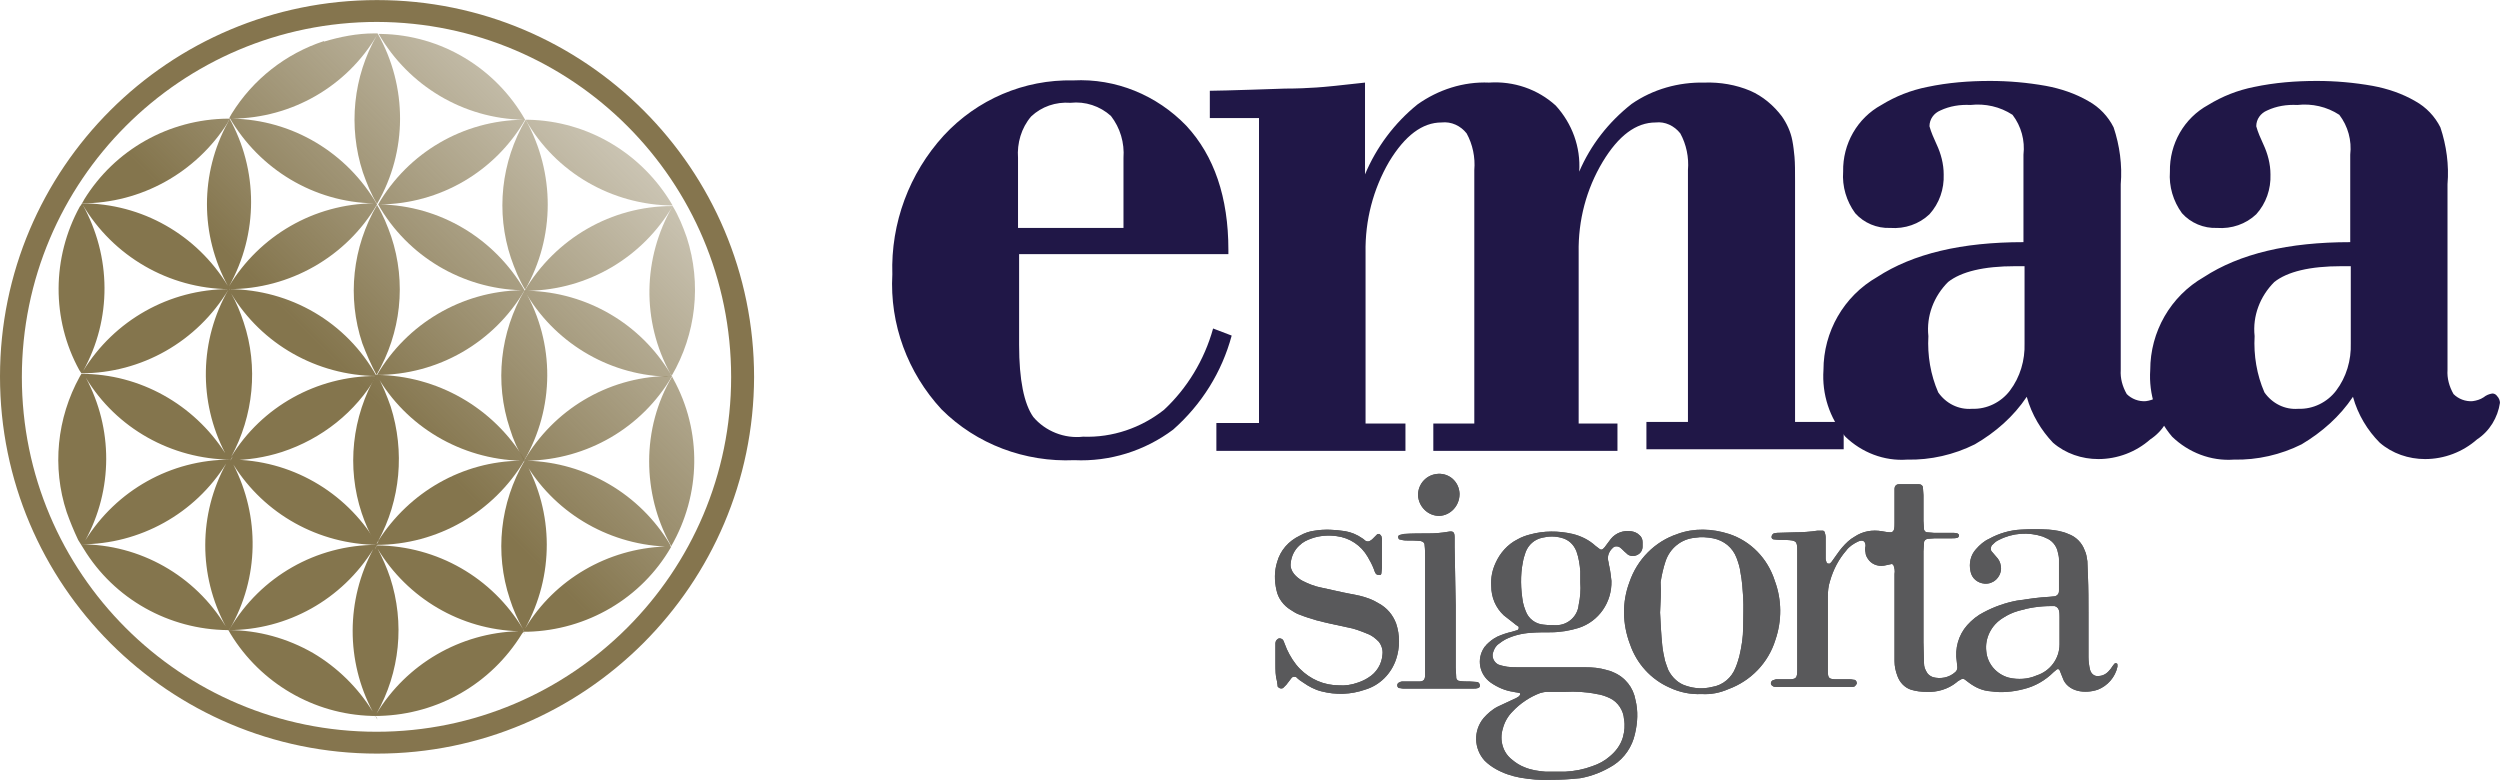
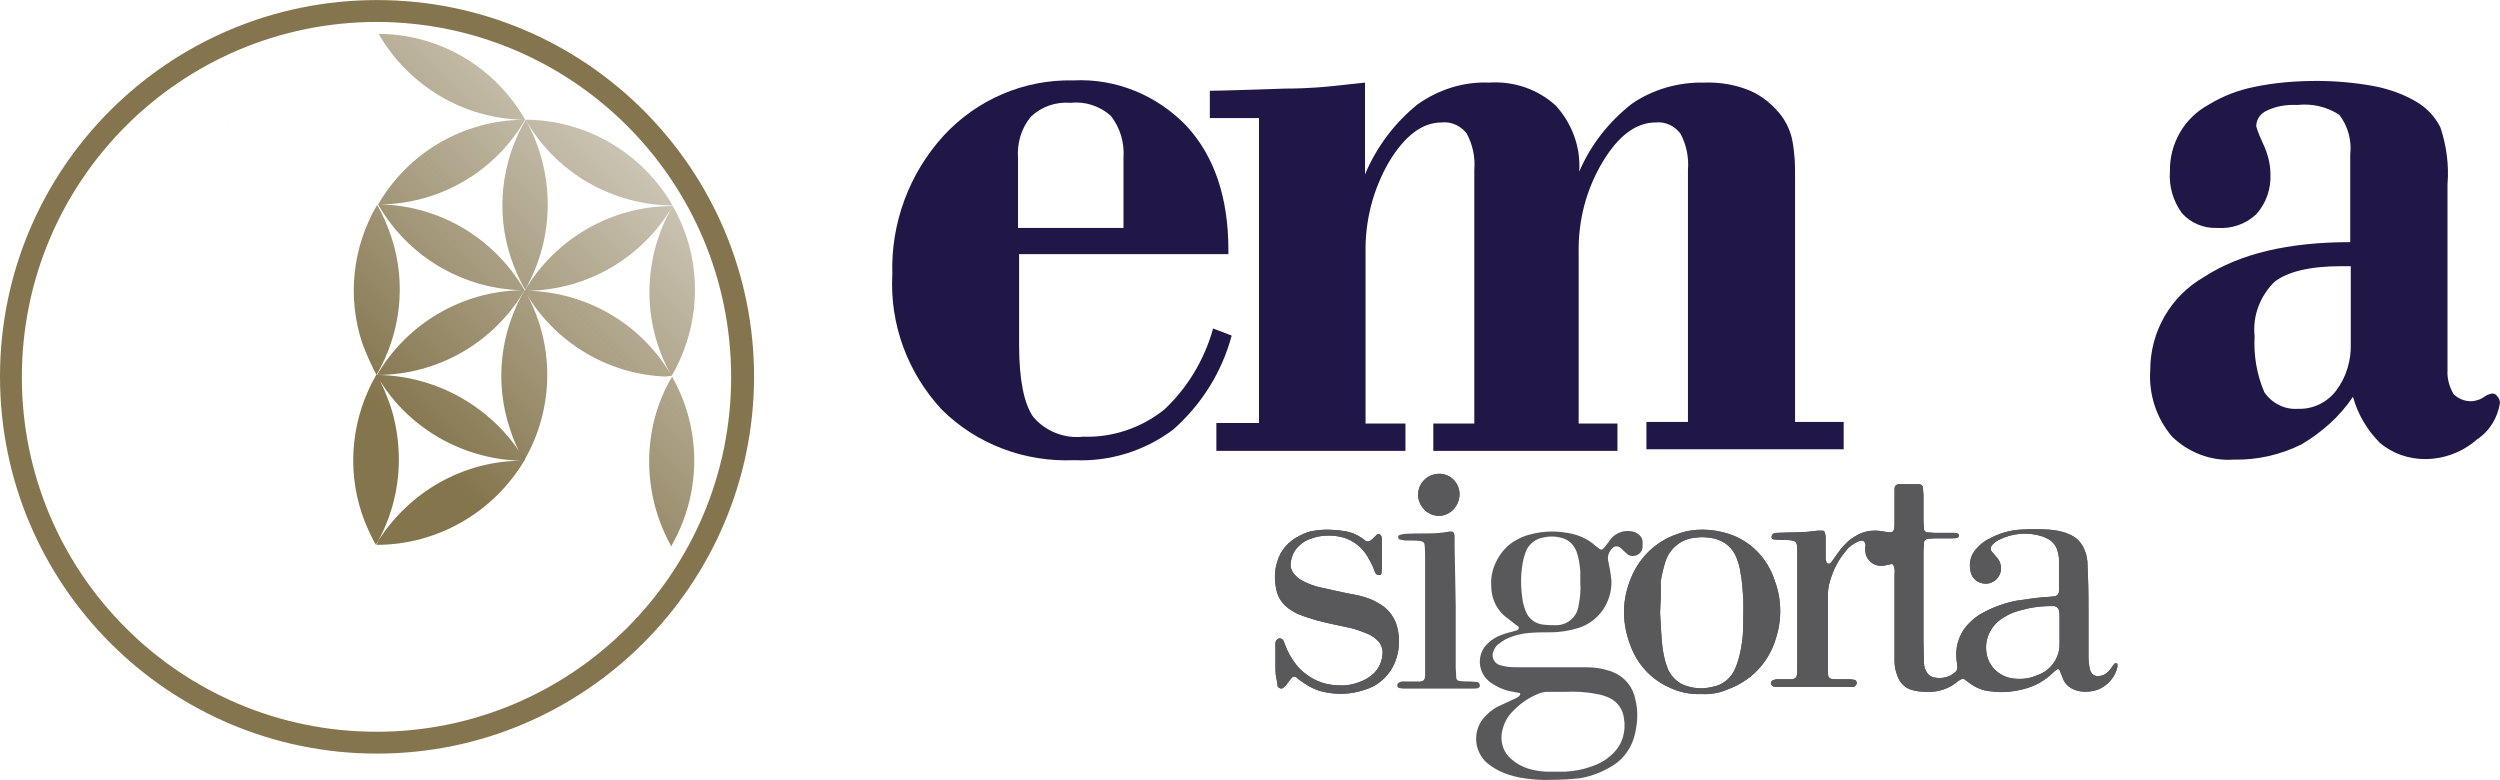
<svg xmlns="http://www.w3.org/2000/svg" fill="none" viewBox="0 0.36 141.94 44.28">
  <g clip-path="url(#clip0_12_112)">
    <path d="M68.875 19.01L69.93 19.413C69.371 21.492 68.223 23.322 66.61 24.749C64.997 25.959 63.011 26.58 60.995 26.487C58.202 26.611 55.441 25.587 53.456 23.601C51.532 21.523 50.508 18.762 50.663 15.938C50.57 13.022 51.625 10.199 53.58 8.058C55.472 6.01 58.14 4.862 60.932 4.925C63.352 4.8 65.679 5.762 67.355 7.5C68.937 9.206 69.743 11.564 69.743 14.542V14.79H57.861V19.941C57.861 21.926 58.14 23.291 58.668 24.036C59.35 24.842 60.436 25.277 61.491 25.153C63.166 25.215 64.78 24.656 66.083 23.632C67.386 22.422 68.378 20.809 68.875 19.01ZM57.799 13.301H63.787V9.33C63.849 8.461 63.601 7.624 63.073 6.941C62.453 6.383 61.615 6.103 60.777 6.197C59.94 6.134 59.133 6.414 58.544 6.972C57.985 7.624 57.737 8.492 57.799 9.33V13.301Z" fill="#201747" />
    <path d="M69.03 24.377H71.481V7.065H68.689V5.514C69.154 5.514 69.961 5.483 71.078 5.452C72.195 5.421 72.815 5.39 72.939 5.39C73.653 5.39 74.273 5.359 74.739 5.328C75.235 5.297 76.135 5.204 77.5 5.049V10.261C78.151 8.709 79.175 7.344 80.478 6.29C81.657 5.452 83.084 4.987 84.542 5.049C85.938 4.955 87.303 5.421 88.327 6.352C89.258 7.375 89.754 8.709 89.661 10.106C90.313 8.585 91.337 7.282 92.64 6.259C93.85 5.421 95.308 5.018 96.766 5.049C97.666 5.018 98.565 5.173 99.372 5.514C100.086 5.824 100.706 6.352 101.172 6.972C101.451 7.375 101.668 7.841 101.761 8.337C101.823 8.647 101.854 8.958 101.885 9.268C101.916 9.64 101.916 10.075 101.916 10.633V24.315H104.677V25.866H93.477V24.315H95.835V10.012C95.897 9.299 95.742 8.554 95.401 7.934C95.06 7.5 94.532 7.251 94.005 7.313C92.888 7.313 91.895 8.058 90.995 9.547C90.065 11.098 89.599 12.867 89.63 14.697V24.408H91.833V25.959H81.378V24.408H83.705V10.012C83.767 9.299 83.612 8.554 83.27 7.934C82.929 7.5 82.402 7.251 81.843 7.313C80.757 7.313 79.764 8.058 78.865 9.547C77.965 11.098 77.5 12.867 77.531 14.697V24.408H79.796V25.959H69.061V24.377H69.03Z" fill="#201747" />
-     <path d="M115.071 22.888C114.326 24.005 113.302 24.904 112.123 25.587C110.944 26.176 109.61 26.486 108.276 26.455C106.973 26.549 105.701 26.052 104.77 25.152C103.871 24.098 103.436 22.733 103.529 21.367C103.529 19.196 104.677 17.179 106.57 16.093C108.617 14.759 111.379 14.108 114.884 14.108V9.144C114.977 8.337 114.76 7.53 114.264 6.879C113.55 6.413 112.713 6.227 111.875 6.32C111.286 6.289 110.696 6.382 110.169 6.631C109.796 6.786 109.548 7.127 109.548 7.53C109.641 7.872 109.796 8.213 109.951 8.554C110.2 9.082 110.355 9.671 110.355 10.261C110.386 11.098 110.107 11.905 109.548 12.525C108.959 13.084 108.152 13.363 107.314 13.301C106.57 13.332 105.825 13.022 105.329 12.463C104.832 11.781 104.584 10.943 104.646 10.105C104.615 8.523 105.453 7.065 106.818 6.32C107.625 5.824 108.493 5.483 109.424 5.297C110.603 5.048 111.782 4.955 112.992 4.955C114.047 4.955 115.102 5.048 116.156 5.235C116.994 5.39 117.832 5.669 118.576 6.103C119.197 6.445 119.693 6.972 120.003 7.592C120.345 8.616 120.5 9.733 120.407 10.819V21.367C120.376 21.833 120.5 22.298 120.748 22.733C121.027 23.012 121.431 23.167 121.834 23.136C122.051 23.105 122.268 23.043 122.454 22.919C122.61 22.794 122.765 22.733 122.951 22.701C123.075 22.701 123.168 22.764 123.23 22.857C123.323 22.95 123.385 23.105 123.385 23.229C123.261 24.067 122.796 24.842 122.082 25.308C121.276 26.021 120.221 26.424 119.135 26.424C118.204 26.424 117.273 26.114 116.56 25.494C115.908 24.811 115.35 23.911 115.071 22.888ZM114.946 15.473H114.419C112.62 15.473 111.348 15.783 110.603 16.372C109.796 17.179 109.362 18.296 109.486 19.444C109.424 20.53 109.61 21.647 110.045 22.639C110.479 23.26 111.192 23.632 111.968 23.57C112.806 23.601 113.612 23.198 114.109 22.546C114.698 21.771 114.977 20.809 114.946 19.847V15.473Z" fill="#201747" />
    <path d="M133.592 22.888C132.848 24.005 131.824 24.904 130.676 25.587C129.497 26.176 128.163 26.486 126.829 26.455C125.526 26.549 124.254 26.052 123.323 25.152C122.423 24.098 121.989 22.733 122.082 21.367C122.082 19.196 123.23 17.179 125.123 16.093C127.17 14.759 129.931 14.108 133.437 14.108V9.144C133.53 8.337 133.313 7.53 132.817 6.879C132.103 6.413 131.265 6.227 130.428 6.32C129.838 6.289 129.249 6.382 128.721 6.631C128.349 6.786 128.101 7.127 128.101 7.53C128.194 7.872 128.349 8.213 128.504 8.554C128.752 9.082 128.908 9.671 128.908 10.261C128.939 11.098 128.659 11.905 128.101 12.525C127.511 13.084 126.705 13.363 125.867 13.301C125.123 13.332 124.378 13.022 123.882 12.463C123.385 11.781 123.137 10.943 123.199 10.105C123.168 8.523 124.006 7.065 125.371 6.32C126.177 5.824 127.046 5.483 127.977 5.297C129.156 5.048 130.335 4.955 131.545 4.955C132.599 4.955 133.654 5.048 134.709 5.235C135.547 5.39 136.385 5.669 137.129 6.103C137.75 6.445 138.246 6.972 138.556 7.592C138.898 8.616 139.053 9.733 138.96 10.819V21.367C138.929 21.833 139.053 22.298 139.301 22.733C139.58 23.012 139.983 23.167 140.387 23.136C140.604 23.105 140.821 23.043 141.007 22.919C141.162 22.794 141.317 22.733 141.504 22.701C141.628 22.701 141.721 22.764 141.783 22.857C141.876 22.95 141.938 23.105 141.938 23.229C141.814 24.067 141.348 24.842 140.635 25.308C139.828 26.021 138.773 26.424 137.688 26.424C136.757 26.424 135.826 26.114 135.112 25.494C134.43 24.811 133.872 23.911 133.592 22.888ZM133.468 15.473H132.941C131.141 15.473 129.869 15.783 129.125 16.372C128.318 17.179 127.884 18.296 128.008 19.444C127.946 20.53 128.132 21.647 128.566 22.639C129.001 23.26 129.714 23.632 130.49 23.57C131.327 23.601 132.134 23.198 132.631 22.546C133.22 21.771 133.499 20.809 133.468 19.847V15.473Z" fill="#201747" />
    <path d="M21.407 43.147C9.587 43.147 0 33.56 0 21.74C0 9.919 9.587 0.364 21.407 0.364C33.227 0.364 42.814 9.95 42.814 21.771C42.783 33.56 33.196 43.147 21.407 43.147ZM21.407 1.605C10.269 1.605 1.241 10.633 1.241 21.771C1.241 32.909 10.269 41.906 21.376 41.906C32.483 41.906 41.511 32.878 41.511 21.771C41.511 10.633 32.514 1.636 21.407 1.605Z" fill="#85754E" />
    <path d="M118.576 35.173C118.576 36.011 118.576 36.818 118.576 37.655C118.576 37.904 118.607 38.152 118.669 38.4C118.732 38.617 118.918 38.772 119.135 38.741C119.383 38.741 119.6 38.617 119.755 38.431C119.879 38.307 119.941 38.152 120.066 38.028C120.097 37.997 120.128 38.028 120.19 38.028C120.19 38.028 120.221 38.059 120.221 38.09C120.221 38.121 120.221 38.183 120.221 38.214C120.097 38.803 119.662 39.3 119.104 39.517C118.732 39.641 118.328 39.672 117.956 39.579C117.584 39.486 117.242 39.238 117.118 38.865C117.056 38.71 116.994 38.555 116.932 38.4C116.901 38.338 116.808 38.338 116.777 38.369C116.715 38.431 116.653 38.462 116.591 38.524C116.125 38.989 115.536 39.331 114.884 39.486C114.295 39.641 113.643 39.703 113.023 39.61C112.558 39.579 112.154 39.393 111.782 39.114C111.689 39.051 111.627 38.989 111.534 38.927C111.472 38.896 111.41 38.896 111.348 38.927C111.255 38.989 111.161 39.02 111.068 39.114C110.603 39.486 109.983 39.672 109.393 39.641C109.083 39.641 108.804 39.61 108.493 39.517C108.121 39.393 107.842 39.083 107.718 38.71C107.625 38.462 107.563 38.183 107.563 37.904C107.563 37.748 107.563 37.562 107.563 37.407C107.563 35.918 107.563 34.429 107.563 32.94C107.594 32.785 107.563 32.598 107.501 32.443C107.47 32.412 107.439 32.381 107.407 32.381C107.252 32.412 107.128 32.443 106.973 32.474C106.601 32.536 106.229 32.381 106.042 32.071C105.98 31.978 105.918 31.854 105.918 31.73C105.887 31.605 105.887 31.482 105.918 31.357C105.918 31.078 105.763 30.985 105.484 31.109C105.236 31.233 104.988 31.388 104.832 31.605C104.398 32.102 104.088 32.691 103.902 33.343C103.809 33.622 103.778 33.932 103.778 34.212C103.778 35.639 103.778 37.066 103.778 38.462C103.778 38.865 103.84 38.927 104.274 38.927C104.522 38.927 104.801 38.927 105.05 38.927C105.143 38.927 105.205 38.958 105.298 38.958C105.391 38.989 105.422 39.083 105.422 39.176C105.391 39.238 105.36 39.269 105.298 39.331C105.236 39.362 105.174 39.362 105.112 39.362C103.685 39.362 102.288 39.362 100.861 39.362C100.799 39.362 100.737 39.362 100.675 39.331C100.613 39.3 100.582 39.269 100.551 39.207C100.52 39.114 100.582 39.02 100.644 38.989C100.706 38.958 100.768 38.958 100.83 38.927C101.016 38.927 101.172 38.927 101.358 38.927C101.42 38.927 101.482 38.927 101.544 38.927C101.978 38.927 102.04 38.865 102.04 38.4C102.04 38.245 102.04 38.059 102.04 37.904V32.04C102.04 31.885 102.04 31.73 102.04 31.605C102.04 31.078 101.978 31.047 101.42 31.016C101.172 31.016 100.954 31.016 100.706 30.985C100.644 30.985 100.582 30.923 100.582 30.861C100.582 30.768 100.613 30.706 100.706 30.644C100.768 30.644 100.83 30.613 100.892 30.613C101.234 30.613 101.575 30.582 101.916 30.582C102.35 30.582 102.785 30.551 103.188 30.489C103.281 30.489 103.405 30.489 103.498 30.489C103.529 30.489 103.56 30.52 103.591 30.551C103.622 30.644 103.654 30.768 103.654 30.861C103.654 31.264 103.654 31.668 103.654 32.071C103.654 32.164 103.685 32.226 103.716 32.319C103.716 32.35 103.871 32.381 103.902 32.35C103.964 32.288 104.026 32.226 104.057 32.164C104.243 31.916 104.398 31.668 104.584 31.45C104.801 31.202 105.019 30.985 105.298 30.83C105.763 30.52 106.291 30.427 106.849 30.52C107.004 30.551 107.19 30.582 107.345 30.582C107.439 30.582 107.501 30.52 107.532 30.427C107.563 30.302 107.563 30.178 107.563 30.054C107.563 29.558 107.563 29.03 107.563 28.534C107.563 28.379 107.563 28.224 107.563 28.1C107.563 27.976 107.656 27.852 107.811 27.852C108.183 27.852 108.586 27.852 108.959 27.852C109.083 27.852 109.176 27.945 109.176 28.038C109.176 28.193 109.207 28.317 109.207 28.472C109.207 28.968 109.207 29.434 109.207 29.93C109.207 30.085 109.238 30.271 109.238 30.427C109.269 30.52 109.331 30.582 109.424 30.582C109.548 30.582 109.672 30.613 109.796 30.613C110.138 30.613 110.479 30.613 110.82 30.613C110.913 30.613 111.037 30.613 111.13 30.644C111.193 30.675 111.224 30.706 111.224 30.768C111.224 30.83 111.161 30.892 111.13 30.892C111.037 30.923 110.913 30.923 110.82 30.923C110.51 30.923 110.169 30.923 109.858 30.923C109.703 30.923 109.548 30.954 109.424 30.954C109.331 30.985 109.238 31.047 109.238 31.171C109.238 31.326 109.207 31.512 109.207 31.668C109.207 32.071 109.207 32.474 109.207 32.878C109.207 34.181 109.207 35.515 109.207 36.818C109.207 37.221 109.238 37.624 109.238 38.028C109.238 38.214 109.3 38.369 109.393 38.524C109.455 38.648 109.579 38.741 109.734 38.803C110.169 38.927 110.665 38.834 111.006 38.524C111.099 38.462 111.13 38.338 111.13 38.245C111.13 38.152 111.099 38.028 111.099 37.935C110.975 37.19 111.193 36.414 111.689 35.856C111.968 35.546 112.278 35.297 112.651 35.111C113.24 34.801 113.861 34.584 114.512 34.46C115.133 34.367 115.753 34.274 116.374 34.243C116.467 34.243 116.591 34.212 116.684 34.212C116.777 34.181 116.839 34.118 116.87 34.056C116.901 33.995 116.901 33.932 116.901 33.87C116.901 33.281 116.901 32.691 116.901 32.102C116.901 31.978 116.87 31.854 116.839 31.73C116.777 31.357 116.498 31.016 116.125 30.892C116.094 30.861 116.032 30.861 116.001 30.83C115.164 30.551 114.264 30.613 113.488 31.016C113.333 31.078 113.209 31.202 113.085 31.326C113.023 31.419 113.023 31.544 113.054 31.637C113.178 31.792 113.302 31.916 113.426 32.071C113.55 32.226 113.612 32.443 113.612 32.66C113.581 33.157 113.178 33.529 112.682 33.498C112.278 33.467 111.937 33.188 111.875 32.785C111.782 32.35 111.875 31.885 112.185 31.544C112.402 31.295 112.651 31.078 112.93 30.954C113.488 30.644 114.109 30.458 114.76 30.427C115.288 30.396 115.784 30.396 116.312 30.427C116.684 30.458 117.087 30.52 117.428 30.675C117.863 30.83 118.204 31.171 118.359 31.605C118.452 31.792 118.483 32.009 118.514 32.226C118.514 32.505 118.545 32.785 118.545 33.064C118.576 33.777 118.576 34.491 118.576 35.173ZM116.932 36.073C116.932 35.856 116.932 35.608 116.932 35.391C116.932 35.267 116.932 35.142 116.901 35.018C116.87 34.894 116.777 34.801 116.653 34.77C116.591 34.77 116.529 34.77 116.467 34.77C115.815 34.77 115.195 34.863 114.574 35.049C114.264 35.142 113.985 35.267 113.706 35.453C113.054 35.856 112.682 36.6 112.775 37.345C112.837 38.059 113.364 38.648 114.047 38.834C114.574 38.958 115.133 38.927 115.629 38.71C116.405 38.462 116.932 37.748 116.932 36.942C116.932 36.849 116.932 36.787 116.932 36.694C116.932 36.476 116.932 36.259 116.932 36.073Z" fill="#59595B" />
-     <path d="M88.048 44.636C87.459 44.667 86.869 44.605 86.311 44.512C85.814 44.419 85.349 44.264 84.915 44.016C84.697 43.891 84.48 43.736 84.294 43.55C83.674 42.868 83.643 41.844 84.232 41.13C84.449 40.882 84.728 40.634 85.039 40.479C85.349 40.324 85.659 40.199 85.969 40.044C86.062 40.013 86.156 39.951 86.249 39.889C86.28 39.858 86.28 39.827 86.311 39.796C86.311 39.765 86.311 39.734 86.28 39.703C86.28 39.703 86.28 39.703 86.249 39.703C86.156 39.672 86.031 39.672 85.938 39.641C85.473 39.579 85.039 39.393 84.635 39.114C83.984 38.648 83.829 37.779 84.263 37.128C84.294 37.066 84.356 37.035 84.387 36.973C84.573 36.787 84.76 36.632 85.008 36.508C85.287 36.383 85.566 36.29 85.845 36.228C85.938 36.197 86.062 36.166 86.156 36.135C86.218 36.104 86.249 36.011 86.218 35.949C86.218 35.949 86.218 35.918 86.187 35.918C86.094 35.856 86 35.794 85.938 35.732C85.752 35.577 85.566 35.453 85.38 35.297C84.915 34.863 84.666 34.274 84.666 33.622C84.635 33.157 84.728 32.722 84.915 32.319C85.163 31.761 85.597 31.264 86.156 30.985C86.373 30.861 86.621 30.768 86.869 30.706C87.645 30.489 88.482 30.489 89.289 30.675C89.785 30.799 90.22 31.016 90.592 31.357C90.685 31.419 90.747 31.482 90.84 31.544C90.902 31.575 90.964 31.575 91.026 31.512C91.088 31.451 91.15 31.388 91.182 31.326C91.275 31.202 91.368 31.078 91.461 30.954C91.74 30.613 92.174 30.458 92.609 30.52C92.795 30.551 92.95 30.613 93.074 30.737C93.198 30.83 93.26 30.985 93.26 31.14C93.26 31.233 93.26 31.326 93.26 31.388C93.26 31.575 93.167 31.761 92.981 31.854C92.764 31.978 92.485 31.947 92.329 31.761C92.205 31.668 92.112 31.544 91.988 31.451C91.864 31.357 91.678 31.357 91.585 31.451C91.368 31.637 91.244 31.916 91.306 32.195C91.337 32.288 91.337 32.412 91.368 32.505C91.43 32.785 91.461 33.064 91.492 33.343C91.523 34.553 90.778 35.639 89.63 36.011C89.134 36.166 88.576 36.259 88.048 36.259C87.676 36.259 87.272 36.259 86.9 36.29C86.404 36.321 85.907 36.446 85.473 36.663C85.349 36.725 85.225 36.818 85.101 36.911C84.915 37.035 84.822 37.221 84.76 37.438C84.697 37.686 84.822 37.966 85.07 38.09C85.225 38.152 85.411 38.183 85.566 38.214C85.814 38.245 86.031 38.245 86.28 38.245C87.521 38.245 88.762 38.245 90.003 38.245C90.406 38.245 90.809 38.276 91.213 38.4C91.337 38.431 91.461 38.462 91.585 38.524C92.267 38.803 92.733 39.393 92.857 40.106C93.012 40.727 92.981 41.378 92.826 42.03C92.671 42.743 92.236 43.395 91.616 43.798C91.026 44.171 90.406 44.419 89.723 44.543C89.134 44.605 88.606 44.636 88.048 44.636ZM88.855 39.641C88.513 39.641 88.172 39.641 87.831 39.641C87.707 39.641 87.583 39.672 87.459 39.703C86.869 39.92 86.311 40.292 85.876 40.758C85.597 41.037 85.411 41.378 85.318 41.751C85.132 42.371 85.318 43.085 85.845 43.488C86.062 43.674 86.311 43.829 86.559 43.922C86.931 44.078 87.335 44.14 87.738 44.171C88.11 44.171 88.513 44.171 88.886 44.171C89.413 44.14 89.91 44.047 90.406 43.86C90.778 43.736 91.12 43.55 91.399 43.302C91.74 43.023 92.019 42.65 92.143 42.216C92.236 41.875 92.267 41.533 92.205 41.192C92.174 40.696 91.864 40.23 91.43 40.013C91.182 39.889 90.902 39.796 90.654 39.765C90.065 39.641 89.444 39.61 88.855 39.641ZM89.723 33.436C89.723 33.219 89.723 33.002 89.723 32.785C89.692 32.412 89.63 32.009 89.506 31.668C89.351 31.264 89.041 30.985 88.638 30.892C88.296 30.799 87.924 30.799 87.552 30.892C87.117 30.985 86.776 31.295 86.621 31.699C86.559 31.885 86.497 32.071 86.466 32.257C86.311 33.033 86.342 33.808 86.466 34.553C86.497 34.708 86.559 34.894 86.621 35.049C86.776 35.484 87.179 35.794 87.645 35.825C87.893 35.856 88.11 35.856 88.358 35.856C89.01 35.856 89.568 35.36 89.63 34.708C89.723 34.274 89.754 33.839 89.723 33.436Z" fill="#59595B" />
    <path d="M96.611 39.765C95.99 39.796 95.37 39.672 94.78 39.393C93.726 38.927 92.919 38.028 92.547 36.942C92.112 35.794 92.081 34.553 92.516 33.405C92.95 32.133 93.943 31.109 95.246 30.675C96.177 30.334 97.2 30.365 98.162 30.675C99.403 31.078 100.365 32.071 100.768 33.343C101.172 34.429 101.172 35.608 100.799 36.694C100.396 37.997 99.403 39.02 98.131 39.486C97.635 39.703 97.138 39.796 96.611 39.765ZM94.253 35.142C94.284 35.763 94.315 36.383 94.377 37.004C94.408 37.314 94.47 37.593 94.532 37.873C94.594 38.059 94.656 38.245 94.718 38.4C94.936 38.834 95.308 39.176 95.742 39.3C96.208 39.455 96.704 39.486 97.2 39.362C97.821 39.269 98.317 38.834 98.534 38.276C98.627 38.059 98.689 37.842 98.752 37.624C98.876 37.097 98.969 36.538 98.969 35.98C98.969 35.391 99 34.832 98.969 34.243C98.938 33.777 98.907 33.312 98.814 32.847C98.783 32.567 98.689 32.288 98.597 32.04C98.379 31.451 97.883 31.047 97.262 30.923C96.921 30.861 96.58 30.83 96.239 30.892C95.463 30.954 94.811 31.482 94.563 32.226C94.439 32.598 94.346 33.002 94.284 33.405C94.315 33.964 94.284 34.553 94.253 35.142Z" fill="#59595B" />
    <path d="M72.412 38.028C72.412 37.656 72.412 37.252 72.412 36.88C72.412 36.756 72.505 36.632 72.629 36.601C72.753 36.601 72.846 36.663 72.877 36.756C72.939 36.911 73.001 37.066 73.063 37.221C73.249 37.624 73.498 38.028 73.808 38.338C74.397 38.928 75.173 39.269 76.01 39.269C76.383 39.3 76.755 39.238 77.096 39.114C77.282 39.052 77.5 38.959 77.686 38.834C78.151 38.555 78.461 38.059 78.493 37.5C78.523 37.252 78.43 36.973 78.275 36.787C78.089 36.601 77.903 36.446 77.655 36.352C77.282 36.197 76.879 36.042 76.507 35.98C75.917 35.856 75.328 35.732 74.739 35.577C74.428 35.484 74.118 35.391 73.808 35.267C73.622 35.205 73.466 35.111 73.28 34.987C72.877 34.739 72.567 34.336 72.474 33.87C72.35 33.343 72.35 32.785 72.505 32.288C72.691 31.606 73.156 31.078 73.808 30.768C74.087 30.613 74.366 30.52 74.645 30.489C75.204 30.396 75.793 30.427 76.383 30.52C76.724 30.582 77.034 30.706 77.345 30.923C77.407 30.954 77.438 30.985 77.5 31.047C77.655 31.14 77.748 31.109 77.903 30.985C77.996 30.892 78.089 30.799 78.182 30.706C78.213 30.675 78.244 30.675 78.306 30.675C78.368 30.706 78.399 30.768 78.43 30.799C78.461 30.892 78.461 30.954 78.461 31.047C78.461 31.575 78.461 32.071 78.461 32.599C78.461 32.692 78.43 32.816 78.43 32.909C78.43 32.971 78.368 33.033 78.306 33.002C78.244 33.002 78.182 33.002 78.12 32.94C78.058 32.847 78.027 32.754 77.996 32.66C77.903 32.412 77.779 32.195 77.655 31.978C77.282 31.326 76.631 30.892 75.886 30.799C75.421 30.737 74.925 30.768 74.49 30.923C74.211 31.016 73.963 31.14 73.777 31.326C73.498 31.575 73.311 31.947 73.28 32.35C73.249 32.568 73.342 32.785 73.466 32.94C73.591 33.095 73.777 33.25 73.963 33.343C74.273 33.498 74.645 33.653 74.987 33.715C75.39 33.809 75.824 33.901 76.259 33.995C76.569 34.057 76.879 34.119 77.189 34.181C77.562 34.274 77.934 34.398 78.275 34.615C78.741 34.863 79.082 35.267 79.268 35.763C79.485 36.414 79.485 37.128 79.268 37.78C78.989 38.617 78.337 39.269 77.5 39.517C76.693 39.796 75.855 39.827 75.018 39.61C74.645 39.517 74.304 39.331 73.994 39.114C73.839 39.021 73.715 38.928 73.591 38.803C73.498 38.772 73.404 38.772 73.342 38.834C73.249 38.959 73.125 39.114 73.032 39.238C72.97 39.3 72.908 39.362 72.846 39.424C72.722 39.486 72.598 39.424 72.536 39.331V39.3C72.536 39.207 72.505 39.145 72.505 39.052C72.412 38.741 72.412 38.4 72.412 38.028Z" fill="#59595B" />
-     <path d="M82.65 34.739C82.65 35.918 82.65 37.097 82.65 38.276C82.65 38.462 82.681 38.648 82.681 38.865C82.712 38.959 82.774 39.021 82.867 39.021C83.053 39.052 83.239 39.052 83.456 39.052C83.612 39.052 83.767 39.083 83.891 39.083C83.984 39.114 84.046 39.238 84.015 39.331C84.015 39.362 83.984 39.393 83.922 39.424C83.829 39.455 83.767 39.455 83.674 39.455C82.34 39.455 81.005 39.455 79.671 39.455C79.578 39.455 79.516 39.424 79.423 39.424C79.361 39.393 79.33 39.331 79.33 39.269C79.33 39.207 79.361 39.145 79.423 39.114C79.485 39.083 79.547 39.052 79.609 39.052C79.764 39.052 79.92 39.052 80.044 39.052C80.23 39.052 80.385 39.052 80.571 39.052C80.819 39.052 80.912 38.959 80.912 38.679C80.912 38.586 80.912 38.493 80.912 38.431C80.912 38.307 80.912 38.183 80.912 38.059C80.912 36.042 80.912 34.026 80.912 32.009C80.912 31.761 80.912 31.544 80.881 31.296C80.881 31.171 80.788 31.109 80.664 31.078C80.385 31.047 80.106 31.047 79.826 31.047C79.702 31.047 79.578 31.016 79.454 30.985C79.423 30.985 79.392 30.923 79.392 30.892C79.361 30.83 79.392 30.768 79.454 30.737C79.547 30.706 79.609 30.706 79.702 30.675C80.168 30.644 80.633 30.644 81.13 30.644C81.502 30.644 81.843 30.613 82.215 30.551C82.526 30.489 82.588 30.582 82.588 30.892C82.588 31.078 82.588 31.233 82.588 31.42L82.65 34.739Z" fill="#59595B" />
    <path d="M82.867 28.41C82.867 29.062 82.371 29.62 81.719 29.651C81.067 29.651 80.54 29.124 80.509 28.472C80.509 27.821 81.005 27.293 81.657 27.262C82.308 27.231 82.836 27.727 82.867 28.379C82.867 28.41 82.867 28.41 82.867 28.41Z" fill="#59595B" />
    <path d="M118.576 35.173C118.576 36.011 118.576 36.818 118.576 37.655C118.576 37.904 118.607 38.152 118.669 38.4C118.732 38.617 118.918 38.772 119.135 38.741C119.383 38.741 119.6 38.617 119.755 38.431C119.879 38.307 119.941 38.152 120.066 38.028C120.097 37.997 120.128 38.028 120.19 38.028C120.19 38.028 120.221 38.059 120.221 38.09C120.221 38.121 120.221 38.183 120.221 38.214C120.097 38.803 119.662 39.3 119.104 39.517C118.732 39.641 118.328 39.672 117.956 39.579C117.584 39.486 117.242 39.238 117.118 38.865C117.056 38.71 116.994 38.555 116.932 38.4C116.901 38.338 116.808 38.338 116.777 38.369C116.715 38.431 116.653 38.462 116.591 38.524C116.125 38.989 115.536 39.331 114.884 39.486C114.295 39.641 113.643 39.703 113.023 39.61C112.558 39.579 112.154 39.393 111.782 39.114C111.689 39.051 111.627 38.989 111.534 38.927C111.472 38.896 111.41 38.896 111.348 38.927C111.255 38.989 111.161 39.02 111.068 39.114C110.603 39.486 109.983 39.672 109.393 39.641C109.083 39.641 108.804 39.61 108.493 39.517C108.121 39.393 107.842 39.083 107.718 38.71C107.625 38.462 107.563 38.183 107.563 37.904C107.563 37.748 107.563 37.562 107.563 37.407C107.563 35.918 107.563 34.429 107.563 32.94C107.594 32.785 107.563 32.598 107.501 32.443C107.47 32.412 107.439 32.381 107.407 32.381C107.252 32.412 107.128 32.443 106.973 32.474C106.601 32.536 106.229 32.381 106.042 32.071C105.98 31.978 105.918 31.854 105.918 31.73C105.887 31.605 105.887 31.482 105.918 31.357C105.918 31.078 105.763 30.985 105.484 31.109C105.236 31.233 104.988 31.388 104.832 31.605C104.398 32.102 104.088 32.691 103.902 33.343C103.809 33.622 103.778 33.932 103.778 34.212C103.778 35.639 103.778 37.066 103.778 38.462C103.778 38.865 103.84 38.927 104.274 38.927C104.522 38.927 104.801 38.927 105.05 38.927C105.143 38.927 105.205 38.958 105.298 38.958C105.391 38.989 105.422 39.083 105.422 39.176C105.391 39.238 105.36 39.269 105.298 39.331C105.236 39.362 105.174 39.362 105.112 39.362C103.685 39.362 102.288 39.362 100.861 39.362C100.799 39.362 100.737 39.362 100.675 39.331C100.613 39.3 100.582 39.269 100.551 39.207C100.52 39.114 100.582 39.02 100.644 38.989C100.706 38.958 100.768 38.958 100.83 38.927C101.016 38.927 101.172 38.927 101.358 38.927C101.42 38.927 101.482 38.927 101.544 38.927C101.978 38.927 102.04 38.865 102.04 38.4C102.04 38.245 102.04 38.059 102.04 37.904V32.04C102.04 31.885 102.04 31.73 102.04 31.605C102.04 31.078 101.978 31.047 101.42 31.016C101.172 31.016 100.954 31.016 100.706 30.985C100.644 30.985 100.582 30.923 100.582 30.861C100.582 30.768 100.613 30.706 100.706 30.644C100.768 30.644 100.83 30.613 100.892 30.613C101.234 30.613 101.575 30.582 101.916 30.582C102.35 30.582 102.785 30.551 103.188 30.489C103.281 30.489 103.405 30.489 103.498 30.489C103.529 30.489 103.56 30.52 103.591 30.551C103.622 30.644 103.654 30.768 103.654 30.861C103.654 31.264 103.654 31.668 103.654 32.071C103.654 32.164 103.685 32.226 103.716 32.319C103.716 32.35 103.871 32.381 103.902 32.35C103.964 32.288 104.026 32.226 104.057 32.164C104.243 31.916 104.398 31.668 104.584 31.45C104.801 31.202 105.019 30.985 105.298 30.83C105.763 30.52 106.291 30.427 106.849 30.52C107.004 30.551 107.19 30.582 107.345 30.582C107.439 30.582 107.501 30.52 107.532 30.427C107.563 30.302 107.563 30.178 107.563 30.054C107.563 29.558 107.563 29.03 107.563 28.534C107.563 28.379 107.563 28.224 107.563 28.1C107.563 27.976 107.656 27.852 107.811 27.852C108.183 27.852 108.586 27.852 108.959 27.852C109.083 27.852 109.176 27.945 109.176 28.038C109.176 28.193 109.207 28.317 109.207 28.472C109.207 28.968 109.207 29.434 109.207 29.93C109.207 30.085 109.238 30.271 109.238 30.427C109.269 30.52 109.331 30.582 109.424 30.582C109.548 30.582 109.672 30.613 109.796 30.613C110.138 30.613 110.479 30.613 110.82 30.613C110.913 30.613 111.037 30.613 111.13 30.644C111.193 30.675 111.224 30.706 111.224 30.768C111.224 30.83 111.161 30.892 111.13 30.892C111.037 30.923 110.913 30.923 110.82 30.923C110.51 30.923 110.169 30.923 109.858 30.923C109.703 30.923 109.548 30.954 109.424 30.954C109.331 30.985 109.238 31.047 109.238 31.171C109.238 31.326 109.207 31.512 109.207 31.668C109.207 32.071 109.207 32.474 109.207 32.878C109.207 34.181 109.207 35.515 109.207 36.818C109.207 37.221 109.238 37.624 109.238 38.028C109.238 38.214 109.3 38.369 109.393 38.524C109.455 38.648 109.579 38.741 109.734 38.803C110.169 38.927 110.665 38.834 111.006 38.524C111.099 38.462 111.13 38.338 111.13 38.245C111.13 38.152 111.099 38.028 111.099 37.935C110.975 37.19 111.193 36.414 111.689 35.856C111.968 35.546 112.278 35.297 112.651 35.111C113.24 34.801 113.861 34.584 114.512 34.46C115.133 34.367 115.753 34.274 116.374 34.243C116.467 34.243 116.591 34.212 116.684 34.212C116.777 34.181 116.839 34.118 116.87 34.056C116.901 33.995 116.901 33.932 116.901 33.87C116.901 33.281 116.901 32.691 116.901 32.102C116.901 31.978 116.87 31.854 116.839 31.73C116.777 31.357 116.498 31.016 116.125 30.892C116.094 30.861 116.032 30.861 116.001 30.83C115.164 30.551 114.264 30.613 113.488 31.016C113.333 31.078 113.209 31.202 113.085 31.326C113.023 31.419 113.023 31.544 113.054 31.637C113.178 31.792 113.302 31.916 113.426 32.071C113.55 32.226 113.612 32.443 113.612 32.66C113.581 33.157 113.178 33.529 112.682 33.498C112.278 33.467 111.937 33.188 111.875 32.785C111.782 32.35 111.875 31.885 112.185 31.544C112.402 31.295 112.651 31.078 112.93 30.954C113.488 30.644 114.109 30.458 114.76 30.427C115.288 30.396 115.784 30.396 116.312 30.427C116.684 30.458 117.087 30.52 117.428 30.675C117.863 30.83 118.204 31.171 118.359 31.605C118.452 31.792 118.483 32.009 118.514 32.226C118.514 32.505 118.545 32.785 118.545 33.064C118.576 33.777 118.576 34.491 118.576 35.173ZM116.932 36.073C116.932 35.856 116.932 35.608 116.932 35.391C116.932 35.267 116.932 35.142 116.901 35.018C116.87 34.894 116.777 34.801 116.653 34.77C116.591 34.77 116.529 34.77 116.467 34.77C115.815 34.77 115.195 34.863 114.574 35.049C114.264 35.142 113.985 35.267 113.706 35.453C113.054 35.856 112.682 36.6 112.775 37.345C112.837 38.059 113.364 38.648 114.047 38.834C114.574 38.958 115.133 38.927 115.629 38.71C116.405 38.462 116.932 37.748 116.932 36.942C116.932 36.849 116.932 36.787 116.932 36.694C116.932 36.476 116.932 36.259 116.932 36.073Z" fill="#59595B" />
    <path d="M88.048 44.636C87.459 44.667 86.869 44.605 86.311 44.512C85.814 44.419 85.349 44.264 84.915 44.016C84.697 43.891 84.48 43.736 84.294 43.55C83.674 42.868 83.643 41.844 84.232 41.13C84.449 40.882 84.728 40.634 85.039 40.479C85.349 40.324 85.659 40.199 85.969 40.044C86.062 40.013 86.156 39.951 86.249 39.889C86.28 39.858 86.28 39.827 86.311 39.796C86.311 39.765 86.311 39.734 86.28 39.703C86.28 39.703 86.28 39.703 86.249 39.703C86.156 39.672 86.031 39.672 85.938 39.641C85.473 39.579 85.039 39.393 84.635 39.114C83.984 38.648 83.829 37.779 84.263 37.128C84.294 37.066 84.356 37.035 84.387 36.973C84.573 36.787 84.76 36.632 85.008 36.508C85.287 36.383 85.566 36.29 85.845 36.228C85.938 36.197 86.062 36.166 86.156 36.135C86.218 36.104 86.249 36.011 86.218 35.949C86.218 35.949 86.218 35.918 86.187 35.918C86.094 35.856 86 35.794 85.938 35.732C85.752 35.577 85.566 35.453 85.38 35.297C84.915 34.863 84.666 34.274 84.666 33.622C84.635 33.157 84.728 32.722 84.915 32.319C85.163 31.761 85.597 31.264 86.156 30.985C86.373 30.861 86.621 30.768 86.869 30.706C87.645 30.489 88.482 30.489 89.289 30.675C89.785 30.799 90.22 31.016 90.592 31.357C90.685 31.419 90.747 31.482 90.84 31.544C90.902 31.575 90.964 31.575 91.026 31.512C91.088 31.451 91.15 31.388 91.182 31.326C91.275 31.202 91.368 31.078 91.461 30.954C91.74 30.613 92.174 30.458 92.609 30.52C92.795 30.551 92.95 30.613 93.074 30.737C93.198 30.83 93.26 30.985 93.26 31.14C93.26 31.233 93.26 31.326 93.26 31.388C93.26 31.575 93.167 31.761 92.981 31.854C92.764 31.978 92.485 31.947 92.329 31.761C92.205 31.668 92.112 31.544 91.988 31.451C91.864 31.357 91.678 31.357 91.585 31.451C91.368 31.637 91.244 31.916 91.306 32.195C91.337 32.288 91.337 32.412 91.368 32.505C91.43 32.785 91.461 33.064 91.492 33.343C91.523 34.553 90.778 35.639 89.63 36.011C89.134 36.166 88.576 36.259 88.048 36.259C87.676 36.259 87.272 36.259 86.9 36.29C86.404 36.321 85.907 36.446 85.473 36.663C85.349 36.725 85.225 36.818 85.101 36.911C84.915 37.035 84.822 37.221 84.76 37.438C84.697 37.686 84.822 37.966 85.07 38.09C85.225 38.152 85.411 38.183 85.566 38.214C85.814 38.245 86.031 38.245 86.28 38.245C87.521 38.245 88.762 38.245 90.003 38.245C90.406 38.245 90.809 38.276 91.213 38.4C91.337 38.431 91.461 38.462 91.585 38.524C92.267 38.803 92.733 39.393 92.857 40.106C93.012 40.727 92.981 41.378 92.826 42.03C92.671 42.743 92.236 43.395 91.616 43.798C91.026 44.171 90.406 44.419 89.723 44.543C89.134 44.605 88.606 44.636 88.048 44.636ZM88.855 39.641C88.513 39.641 88.172 39.641 87.831 39.641C87.707 39.641 87.583 39.672 87.459 39.703C86.869 39.92 86.311 40.292 85.876 40.758C85.597 41.037 85.411 41.378 85.318 41.751C85.132 42.371 85.318 43.085 85.845 43.488C86.062 43.674 86.311 43.829 86.559 43.922C86.931 44.078 87.335 44.14 87.738 44.171C88.11 44.171 88.513 44.171 88.886 44.171C89.413 44.14 89.91 44.047 90.406 43.86C90.778 43.736 91.12 43.55 91.399 43.302C91.74 43.023 92.019 42.65 92.143 42.216C92.236 41.875 92.267 41.533 92.205 41.192C92.174 40.696 91.864 40.23 91.43 40.013C91.182 39.889 90.902 39.796 90.654 39.765C90.065 39.641 89.444 39.61 88.855 39.641ZM89.723 33.436C89.723 33.219 89.723 33.002 89.723 32.785C89.692 32.412 89.63 32.009 89.506 31.668C89.351 31.264 89.041 30.985 88.638 30.892C88.296 30.799 87.924 30.799 87.552 30.892C87.117 30.985 86.776 31.295 86.621 31.699C86.559 31.885 86.497 32.071 86.466 32.257C86.311 33.033 86.342 33.808 86.466 34.553C86.497 34.708 86.559 34.894 86.621 35.049C86.776 35.484 87.179 35.794 87.645 35.825C87.893 35.856 88.11 35.856 88.358 35.856C89.01 35.856 89.568 35.36 89.63 34.708C89.723 34.274 89.754 33.839 89.723 33.436Z" fill="#59595B" />
    <path d="M96.611 39.765C95.99 39.796 95.37 39.672 94.78 39.393C93.726 38.927 92.919 38.028 92.547 36.942C92.112 35.794 92.081 34.553 92.516 33.405C92.95 32.133 93.943 31.109 95.246 30.675C96.177 30.334 97.2 30.365 98.162 30.675C99.403 31.078 100.365 32.071 100.768 33.343C101.172 34.429 101.172 35.608 100.799 36.694C100.396 37.997 99.403 39.02 98.131 39.486C97.635 39.703 97.138 39.796 96.611 39.765ZM94.253 35.142C94.284 35.763 94.315 36.383 94.377 37.004C94.408 37.314 94.47 37.593 94.532 37.873C94.594 38.059 94.656 38.245 94.718 38.4C94.936 38.834 95.308 39.176 95.742 39.3C96.208 39.455 96.704 39.486 97.2 39.362C97.821 39.269 98.317 38.834 98.534 38.276C98.627 38.059 98.689 37.842 98.752 37.624C98.876 37.097 98.969 36.538 98.969 35.98C98.969 35.391 99 34.832 98.969 34.243C98.938 33.777 98.907 33.312 98.814 32.847C98.783 32.567 98.689 32.288 98.597 32.04C98.379 31.451 97.883 31.047 97.262 30.923C96.921 30.861 96.58 30.83 96.239 30.892C95.463 30.954 94.811 31.482 94.563 32.226C94.439 32.598 94.346 33.002 94.284 33.405C94.315 33.964 94.284 34.553 94.253 35.142Z" fill="#59595B" />
    <path d="M72.412 38.028C72.412 37.656 72.412 37.252 72.412 36.88C72.412 36.756 72.505 36.632 72.629 36.601C72.753 36.601 72.846 36.663 72.877 36.756C72.939 36.911 73.001 37.066 73.063 37.221C73.249 37.624 73.498 38.028 73.808 38.338C74.397 38.928 75.173 39.269 76.01 39.269C76.383 39.3 76.755 39.238 77.096 39.114C77.282 39.052 77.5 38.959 77.686 38.834C78.151 38.555 78.461 38.059 78.493 37.5C78.523 37.252 78.43 36.973 78.275 36.787C78.089 36.601 77.903 36.446 77.655 36.352C77.282 36.197 76.879 36.042 76.507 35.98C75.917 35.856 75.328 35.732 74.739 35.577C74.428 35.484 74.118 35.391 73.808 35.267C73.622 35.205 73.466 35.111 73.28 34.987C72.877 34.739 72.567 34.336 72.474 33.87C72.35 33.343 72.35 32.785 72.505 32.288C72.691 31.606 73.156 31.078 73.808 30.768C74.087 30.613 74.366 30.52 74.645 30.489C75.204 30.396 75.793 30.427 76.383 30.52C76.724 30.582 77.034 30.706 77.345 30.923C77.407 30.954 77.438 30.985 77.5 31.047C77.655 31.14 77.748 31.109 77.903 30.985C77.996 30.892 78.089 30.799 78.182 30.706C78.213 30.675 78.244 30.675 78.306 30.675C78.368 30.706 78.399 30.768 78.43 30.799C78.461 30.892 78.461 30.954 78.461 31.047C78.461 31.575 78.461 32.071 78.461 32.599C78.461 32.692 78.43 32.816 78.43 32.909C78.43 32.971 78.368 33.033 78.306 33.002C78.244 33.002 78.182 33.002 78.12 32.94C78.058 32.847 78.027 32.754 77.996 32.66C77.903 32.412 77.779 32.195 77.655 31.978C77.282 31.326 76.631 30.892 75.886 30.799C75.421 30.737 74.925 30.768 74.49 30.923C74.211 31.016 73.963 31.14 73.777 31.326C73.498 31.575 73.311 31.947 73.28 32.35C73.249 32.568 73.342 32.785 73.466 32.94C73.591 33.095 73.777 33.25 73.963 33.343C74.273 33.498 74.645 33.653 74.987 33.715C75.39 33.809 75.824 33.901 76.259 33.995C76.569 34.057 76.879 34.119 77.189 34.181C77.562 34.274 77.934 34.398 78.275 34.615C78.741 34.863 79.082 35.267 79.268 35.763C79.485 36.414 79.485 37.128 79.268 37.78C78.989 38.617 78.337 39.269 77.5 39.517C76.693 39.796 75.855 39.827 75.018 39.61C74.645 39.517 74.304 39.331 73.994 39.114C73.839 39.021 73.715 38.928 73.591 38.803C73.498 38.772 73.404 38.772 73.342 38.834C73.249 38.959 73.125 39.114 73.032 39.238C72.97 39.3 72.908 39.362 72.846 39.424C72.722 39.486 72.598 39.424 72.536 39.331V39.3C72.536 39.207 72.505 39.145 72.505 39.052C72.412 38.741 72.412 38.4 72.412 38.028Z" fill="#59595B" />
    <path d="M82.65 34.739C82.65 35.918 82.65 37.097 82.65 38.276C82.65 38.462 82.681 38.648 82.681 38.865C82.712 38.959 82.774 39.021 82.867 39.021C83.053 39.052 83.239 39.052 83.456 39.052C83.612 39.052 83.767 39.083 83.891 39.083C83.984 39.114 84.046 39.238 84.015 39.331C84.015 39.362 83.984 39.393 83.922 39.424C83.829 39.455 83.767 39.455 83.674 39.455C82.34 39.455 81.005 39.455 79.671 39.455C79.578 39.455 79.516 39.424 79.423 39.424C79.361 39.393 79.33 39.331 79.33 39.269C79.33 39.207 79.361 39.145 79.423 39.114C79.485 39.083 79.547 39.052 79.609 39.052C79.764 39.052 79.92 39.052 80.044 39.052C80.23 39.052 80.385 39.052 80.571 39.052C80.819 39.052 80.912 38.959 80.912 38.679C80.912 38.586 80.912 38.493 80.912 38.431C80.912 38.307 80.912 38.183 80.912 38.059C80.912 36.042 80.912 34.026 80.912 32.009C80.912 31.761 80.912 31.544 80.881 31.296C80.881 31.171 80.788 31.109 80.664 31.078C80.385 31.047 80.106 31.047 79.826 31.047C79.702 31.047 79.578 31.016 79.454 30.985C79.423 30.985 79.392 30.923 79.392 30.892C79.361 30.83 79.392 30.768 79.454 30.737C79.547 30.706 79.609 30.706 79.702 30.675C80.168 30.644 80.633 30.644 81.13 30.644C81.502 30.644 81.843 30.613 82.215 30.551C82.526 30.489 82.588 30.582 82.588 30.892C82.588 31.078 82.588 31.233 82.588 31.42L82.65 34.739Z" fill="#59595B" />
    <path d="M82.867 28.41C82.867 29.062 82.371 29.62 81.719 29.651C81.067 29.651 80.54 29.124 80.509 28.472C80.509 27.821 81.005 27.293 81.657 27.262C82.308 27.231 82.836 27.727 82.867 28.379C82.867 28.41 82.867 28.41 82.867 28.41Z" fill="#59595B" />
    <path d="M29.753 26.518C31.49 23.539 31.521 19.847 29.784 16.838C28.388 19.227 28.077 22.081 28.946 24.687C29.132 25.308 29.411 25.928 29.753 26.518C29.753 26.487 29.722 26.487 29.753 26.518Z" fill="url(#paint0_linear_12_112)" />
    <path d="M38.129 21.709C38.098 21.678 38.067 21.616 38.067 21.585C38.098 21.616 38.129 21.678 38.129 21.709C39.525 19.32 39.836 16.466 38.998 13.86C38.781 13.239 38.533 12.618 38.191 12.06C36.485 15.007 36.423 18.606 38.067 21.585C36.361 18.73 33.321 16.962 30.001 16.869C33.383 16.807 36.485 14.976 38.191 12.06H38.16C34.717 12.06 31.552 13.89 29.784 16.869C29.846 16.869 29.939 16.869 30.001 16.869C29.939 16.869 29.846 16.869 29.784 16.869C31.428 19.754 34.468 21.616 37.788 21.74C37.912 21.709 38.005 21.709 38.129 21.709Z" fill="url(#paint1_linear_12_112)" />
    <path d="M38.098 31.389C38.067 31.358 38.067 31.295 38.036 31.264C38.036 31.264 38.036 31.264 38.036 31.295C38.067 31.295 38.098 31.358 38.098 31.389Z" fill="url(#paint2_linear_12_112)" />
-     <path d="M21.314 41.006C21.407 41.006 21.469 41.006 21.562 41.006C24.882 40.913 27.891 39.176 29.629 36.352C29.66 36.322 29.691 36.259 29.722 36.228C29.753 36.259 29.784 36.322 29.784 36.352C29.753 36.322 29.722 36.259 29.722 36.228C29.815 36.228 29.877 36.228 29.97 36.228C33.321 36.135 36.423 34.336 38.098 31.42C37.974 31.42 37.85 31.42 37.726 31.42C37.85 31.42 37.974 31.42 38.098 31.42C38.067 31.389 38.067 31.326 38.036 31.296C38.036 31.296 38.036 31.296 38.036 31.264C36.33 28.41 33.258 26.611 29.939 26.518C33.321 26.456 36.454 24.656 38.16 21.709C38.036 21.709 37.943 21.709 37.819 21.709C34.468 21.802 31.428 23.632 29.753 26.518H29.939H29.753C31.397 29.403 34.437 31.233 37.757 31.389C34.499 31.513 31.49 33.25 29.815 36.042C31.459 33.064 31.459 29.465 29.784 26.518C28.388 28.907 28.077 31.761 28.946 34.367C29.132 34.956 29.38 35.515 29.691 36.073C29.722 36.104 29.753 36.166 29.753 36.197C29.722 36.166 29.691 36.104 29.691 36.073C29.722 36.104 29.722 36.166 29.753 36.197C29.722 36.166 29.691 36.104 29.691 36.073C27.953 33.157 24.82 31.358 21.407 31.326C21.438 31.389 21.469 31.451 21.5 31.513L21.407 31.326C21.376 31.389 21.314 31.482 21.283 31.544C21.314 31.451 21.376 31.389 21.407 31.296H21.376C17.963 31.296 14.799 33.095 13.061 36.042C13.061 36.073 13.03 36.104 13.03 36.104C13.03 36.073 13.061 36.042 13.061 36.042C14.706 33.188 14.768 29.682 13.248 26.735C15.016 29.558 18.087 31.264 21.438 31.296C21.407 31.233 21.376 31.202 21.345 31.14C19.608 28.255 16.474 26.456 13.092 26.456C13.154 26.549 13.216 26.673 13.278 26.766C13.216 26.673 13.154 26.549 13.092 26.456L12.968 26.673C12.999 26.611 13.061 26.518 13.092 26.456H13.061C9.711 26.456 6.608 28.193 4.84 31.047C6.422 28.162 6.422 24.687 4.871 21.802C6.608 24.687 9.742 26.425 13.092 26.456C13.03 26.363 12.968 26.238 12.906 26.145C12.968 26.238 13.03 26.363 13.092 26.456C13.123 26.394 13.185 26.331 13.216 26.27C13.185 26.331 13.154 26.394 13.092 26.487H13.03C14.054 26.487 15.047 26.331 16.009 26.021C18.273 25.277 20.197 23.756 21.376 21.709H21.345C17.994 21.709 14.861 23.446 13.123 26.3C14.395 23.974 14.675 21.181 13.837 18.668C13.651 18.11 13.434 17.552 13.123 17.024C14.861 19.909 17.994 21.678 21.376 21.709C19.67 18.637 16.474 16.807 13.03 16.776C13.061 16.838 13.092 16.9 13.123 16.962C13.092 16.9 13.061 16.838 13.03 16.776C13.03 16.807 12.999 16.838 12.999 16.838C12.999 16.807 13.03 16.776 13.03 16.776H12.999C9.618 16.776 6.484 18.544 4.716 21.43C6.36 18.482 6.329 14.914 4.685 11.967C6.422 14.914 9.587 16.745 12.999 16.776C12.968 16.714 12.937 16.652 12.906 16.621C12.937 16.683 12.968 16.714 12.999 16.776C13.03 16.745 13.03 16.714 13.03 16.714C13.03 16.745 12.999 16.776 12.999 16.776C16.443 16.776 19.67 14.945 21.407 11.967H21.252H21.407C19.701 9.02 16.598 7.158 13.185 7.096C16.567 7.065 19.701 5.266 21.407 2.349C20.042 4.707 19.763 7.562 20.6 10.137C20.817 10.757 21.066 11.378 21.407 11.936C23.144 8.958 23.144 5.266 21.438 2.256C21.438 2.287 21.407 2.318 21.407 2.318L21.438 2.256C21.376 2.256 21.314 2.256 21.252 2.256C20.29 2.256 19.328 2.442 18.398 2.722V2.691C16.226 3.404 14.364 4.862 13.154 6.817C13.123 6.879 13.061 6.972 13.03 7.034H13.185H13.03C14.737 9.981 17.839 11.843 21.221 11.905C17.839 11.936 14.737 13.736 12.999 16.621C14.675 13.642 14.675 10.012 12.999 7.034C13.03 7.127 13.03 7.158 12.999 7.189C12.968 7.22 12.968 7.251 12.937 7.313C11.355 10.199 11.355 13.704 12.937 16.59C11.169 13.673 8.035 11.905 4.654 11.905L4.685 11.967C4.685 11.936 4.654 11.936 4.654 11.905C4.623 11.967 4.592 12.029 4.53 12.091C2.947 14.976 2.916 18.482 4.499 21.368C4.53 21.43 4.592 21.492 4.623 21.554C4.654 21.492 4.685 21.461 4.716 21.399L4.623 21.554C8.035 21.554 11.2 19.754 12.968 16.807C11.324 19.661 11.262 23.167 12.782 26.083C11.014 23.322 7.942 21.585 4.623 21.585C4.654 21.647 4.716 21.74 4.747 21.802C4.716 21.74 4.654 21.647 4.623 21.585L4.53 21.74C3.227 24.098 2.947 26.89 3.785 29.434C3.971 29.961 4.188 30.489 4.437 31.016C4.499 31.109 4.53 31.171 4.592 31.264C4.623 31.202 4.685 31.109 4.716 31.047C4.685 31.109 4.623 31.202 4.592 31.264C7.942 31.264 11.076 29.527 12.844 26.673C11.262 29.558 11.262 33.033 12.813 35.918C11.076 33.033 7.942 31.264 4.592 31.264C4.654 31.358 4.685 31.42 4.747 31.513C6.484 34.367 9.587 36.104 12.937 36.135H12.968C12.937 36.073 12.875 36.011 12.844 35.918C12.875 35.98 12.906 36.073 12.968 36.135C12.968 36.166 12.937 36.166 12.937 36.197L12.968 36.135C12.999 36.197 13.061 36.29 13.092 36.352C14.799 39.145 17.808 40.913 21.097 41.006C21.159 41.006 21.221 41.006 21.314 41.006L21.252 41.13C21.283 41.068 21.283 41.037 21.314 41.006C21.345 41.099 21.407 41.161 21.438 41.223C21.407 41.161 21.376 41.068 21.314 41.006ZM29.815 36.042C29.784 36.104 29.753 36.135 29.722 36.197C29.753 36.135 29.784 36.104 29.815 36.042ZM29.66 36.197C29.598 36.197 29.535 36.197 29.473 36.197C29.567 36.197 29.629 36.197 29.722 36.197C29.629 36.197 29.535 36.197 29.473 36.197C29.535 36.197 29.598 36.197 29.66 36.197ZM22.152 33.157C21.965 32.599 21.717 32.04 21.438 31.513C23.144 34.336 26.154 36.104 29.442 36.197C26.123 36.29 23.082 38.059 21.376 40.882C22.71 38.524 22.989 35.732 22.152 33.157ZM21.407 40.882L21.345 41.006L21.407 40.882ZM21.159 40.758C20.321 39.393 19.142 38.245 17.777 37.438C16.319 36.601 14.675 36.135 12.968 36.135C16.319 36.135 19.421 34.398 21.19 31.544C19.639 34.429 19.639 37.904 21.159 40.758Z" fill="url(#paint3_linear_12_112)" />
    <path d="M38.098 31.388C39.805 28.441 39.867 24.842 38.222 21.864L38.16 21.74C37.292 23.198 36.857 24.873 36.857 26.549C36.857 28.193 37.261 29.806 38.036 31.233C38.067 31.295 38.098 31.326 38.098 31.388Z" fill="url(#paint4_linear_12_112)" />
    <path d="M29.753 26.518C29.753 26.487 29.722 26.487 29.753 26.518C29.722 26.487 29.722 26.487 29.753 26.518Z" fill="url(#paint5_linear_12_112)" />
    <path d="M12.999 7.189C12.968 7.22 12.968 7.251 12.937 7.282C12.937 7.282 12.937 7.282 12.937 7.313C12.968 7.251 12.968 7.22 12.999 7.189Z" fill="url(#paint6_linear_12_112)" />
-     <path d="M12.999 7.189C13.03 7.158 13.03 7.127 13.061 7.096H12.937C9.587 7.127 6.515 8.865 4.778 11.688C4.747 11.75 4.716 11.812 4.654 11.905C8.004 11.905 11.138 10.168 12.937 7.313C12.937 7.313 12.937 7.313 12.937 7.282C12.968 7.251 12.968 7.22 12.999 7.189Z" fill="url(#paint7_linear_12_112)" />
    <path d="M20.538 29.496C20.724 30.054 20.973 30.613 21.252 31.14C21.283 31.202 21.314 31.233 21.345 31.295C21.376 31.202 21.438 31.14 21.5 31.047C21.469 31.14 21.407 31.202 21.376 31.295C24.82 31.295 28.015 29.465 29.784 26.487C29.722 26.487 29.66 26.487 29.629 26.487C29.691 26.487 29.722 26.487 29.784 26.487V26.456C28.015 23.508 24.82 21.678 21.376 21.647C23.051 24.594 26.185 26.425 29.567 26.518C26.278 26.549 23.238 28.286 21.469 31.078C22.741 28.751 22.989 25.99 22.183 23.446C21.965 22.826 21.717 22.205 21.376 21.616C19.98 24.036 19.67 26.89 20.538 29.496Z" fill="url(#paint8_linear_12_112)" />
    <path d="M29.784 16.838H29.753C29.691 16.838 29.629 16.838 29.567 16.838C29.629 16.838 29.691 16.838 29.753 16.838H29.784C28.077 13.891 24.975 12.029 21.562 11.967C24.975 11.936 28.108 10.106 29.815 7.158H29.66H29.815C28.139 4.211 25.037 2.349 21.655 2.287H21.5C23.206 5.235 26.309 7.096 29.722 7.158C26.309 7.189 23.175 9.02 21.469 11.967H21.624H21.469C23.144 14.914 26.247 16.745 29.598 16.838C26.216 16.9 23.113 18.73 21.407 21.647C24.851 21.647 28.046 19.816 29.784 16.838Z" fill="url(#paint9_linear_12_112)" />
    <path d="M21.376 21.647C22.772 19.258 23.082 16.404 22.214 13.797C21.997 13.177 21.748 12.556 21.407 11.998C20.011 14.387 19.701 17.241 20.569 19.847C20.787 20.437 21.066 21.057 21.376 21.647Z" fill="url(#paint10_linear_12_112)" />
    <path d="M38.191 12.029C36.485 9.082 33.383 7.22 29.97 7.158H29.846C31.552 10.168 34.748 11.998 38.191 12.029Z" fill="url(#paint11_linear_12_112)" />
    <path d="M29.846 7.158C28.45 9.547 28.139 12.401 29.008 15.007C29.225 15.628 29.473 16.248 29.815 16.807C31.521 13.829 31.521 10.168 29.846 7.158Z" fill="url(#paint12_linear_12_112)" />
  </g>
  <defs>
    <linearGradient id="paint0_linear_12_112" x1="44.735" y1="6.708" x2="6.344" y2="45.099" gradientUnits="userSpaceOnUse">
      <stop offset="2.59639e-07" stop-color="#84754D" stop-opacity="0.2" />
      <stop offset="0.52" stop-color="#84754D" />
      <stop offset="1" stop-color="#84754D" />
    </linearGradient>
    <linearGradient id="paint1_linear_12_112" x1="45.528" y1="7.502" x2="7.137" y2="45.893" gradientUnits="userSpaceOnUse">
      <stop offset="2.59639e-07" stop-color="#84754D" stop-opacity="0.2" />
      <stop offset="0.52" stop-color="#84754D" />
      <stop offset="1" stop-color="#84754D" />
    </linearGradient>
    <linearGradient id="paint2_linear_12_112" x1="53.706" y1="15.679" x2="15.315" y2="54.071" gradientUnits="userSpaceOnUse">
      <stop offset="2.59639e-07" stop-color="#84754D" stop-opacity="0.2" />
      <stop offset="0.52" stop-color="#84754D" />
      <stop offset="1" stop-color="#84754D" />
    </linearGradient>
    <linearGradient id="paint3_linear_12_112" x1="40.639" y1="2.613" x2="2.248" y2="41.004" gradientUnits="userSpaceOnUse">
      <stop offset="2.59639e-07" stop-color="#84754D" stop-opacity="0.2" />
      <stop offset="0.52" stop-color="#84754D" />
      <stop offset="1" stop-color="#84754D" />
    </linearGradient>
    <linearGradient id="paint4_linear_12_112" x1="51.358" y1="13.331" x2="12.967" y2="51.722" gradientUnits="userSpaceOnUse">
      <stop offset="2.59639e-07" stop-color="#84754D" stop-opacity="0.2" />
      <stop offset="0.52" stop-color="#84754D" />
      <stop offset="1" stop-color="#84754D" />
    </linearGradient>
    <linearGradient id="paint5_linear_12_112" x1="47.128" y1="9.101" x2="8.737" y2="47.492" gradientUnits="userSpaceOnUse">
      <stop offset="2.59639e-07" stop-color="#84754D" stop-opacity="0.2" />
      <stop offset="0.52" stop-color="#84754D" />
      <stop offset="1" stop-color="#84754D" />
    </linearGradient>
    <linearGradient id="paint6_linear_12_112" x1="29.119" y1="-8.907" x2="-9.272" y2="29.484" gradientUnits="userSpaceOnUse">
      <stop offset="2.59639e-07" stop-color="#84754D" stop-opacity="0.2" />
      <stop offset="0.52" stop-color="#84754D" />
      <stop offset="1" stop-color="#84754D" />
    </linearGradient>
    <linearGradient id="paint7_linear_12_112" x1="28.185" y1="-9.841" x2="-10.206" y2="28.55" gradientUnits="userSpaceOnUse">
      <stop offset="2.59639e-07" stop-color="#84754D" stop-opacity="0.2" />
      <stop offset="0.52" stop-color="#84754D" />
      <stop offset="1" stop-color="#84754D" />
    </linearGradient>
    <linearGradient id="paint8_linear_12_112" x1="43.944" y1="5.918" x2="5.553" y2="44.309" gradientUnits="userSpaceOnUse">
      <stop offset="2.59639e-07" stop-color="#84754D" stop-opacity="0.2" />
      <stop offset="0.52" stop-color="#84754D" />
      <stop offset="1" stop-color="#84754D" />
    </linearGradient>
    <linearGradient id="paint9_linear_12_112" x1="36.718" y1="-1.308" x2="-1.673" y2="37.083" gradientUnits="userSpaceOnUse">
      <stop offset="2.59639e-07" stop-color="#84754D" stop-opacity="0.2" />
      <stop offset="0.52" stop-color="#84754D" />
      <stop offset="1" stop-color="#84754D" />
    </linearGradient>
    <linearGradient id="paint10_linear_12_112" x1="38.113" y1="0.087" x2="-0.278" y2="38.478" gradientUnits="userSpaceOnUse">
      <stop offset="2.59639e-07" stop-color="#84754D" stop-opacity="0.2" />
      <stop offset="0.52" stop-color="#84754D" />
      <stop offset="1" stop-color="#84754D" />
    </linearGradient>
    <linearGradient id="paint11_linear_12_112" x1="40.815" y1="2.788" x2="2.424" y2="41.179" gradientUnits="userSpaceOnUse">
      <stop offset="2.59639e-07" stop-color="#84754D" stop-opacity="0.2" />
      <stop offset="0.52" stop-color="#84754D" />
      <stop offset="1" stop-color="#84754D" />
    </linearGradient>
    <linearGradient id="paint12_linear_12_112" x1="39.915" y1="1.889" x2="1.524" y2="40.28" gradientUnits="userSpaceOnUse">
      <stop offset="2.59639e-07" stop-color="#84754D" stop-opacity="0.2" />
      <stop offset="0.52" stop-color="#84754D" />
      <stop offset="1" stop-color="#84754D" />
    </linearGradient>
    <clipPath id="clip0_12_112">
      <rect width="142" height="44.272" fill="white" transform="translate(0 0.364)" />
    </clipPath>
  </defs>
</svg>